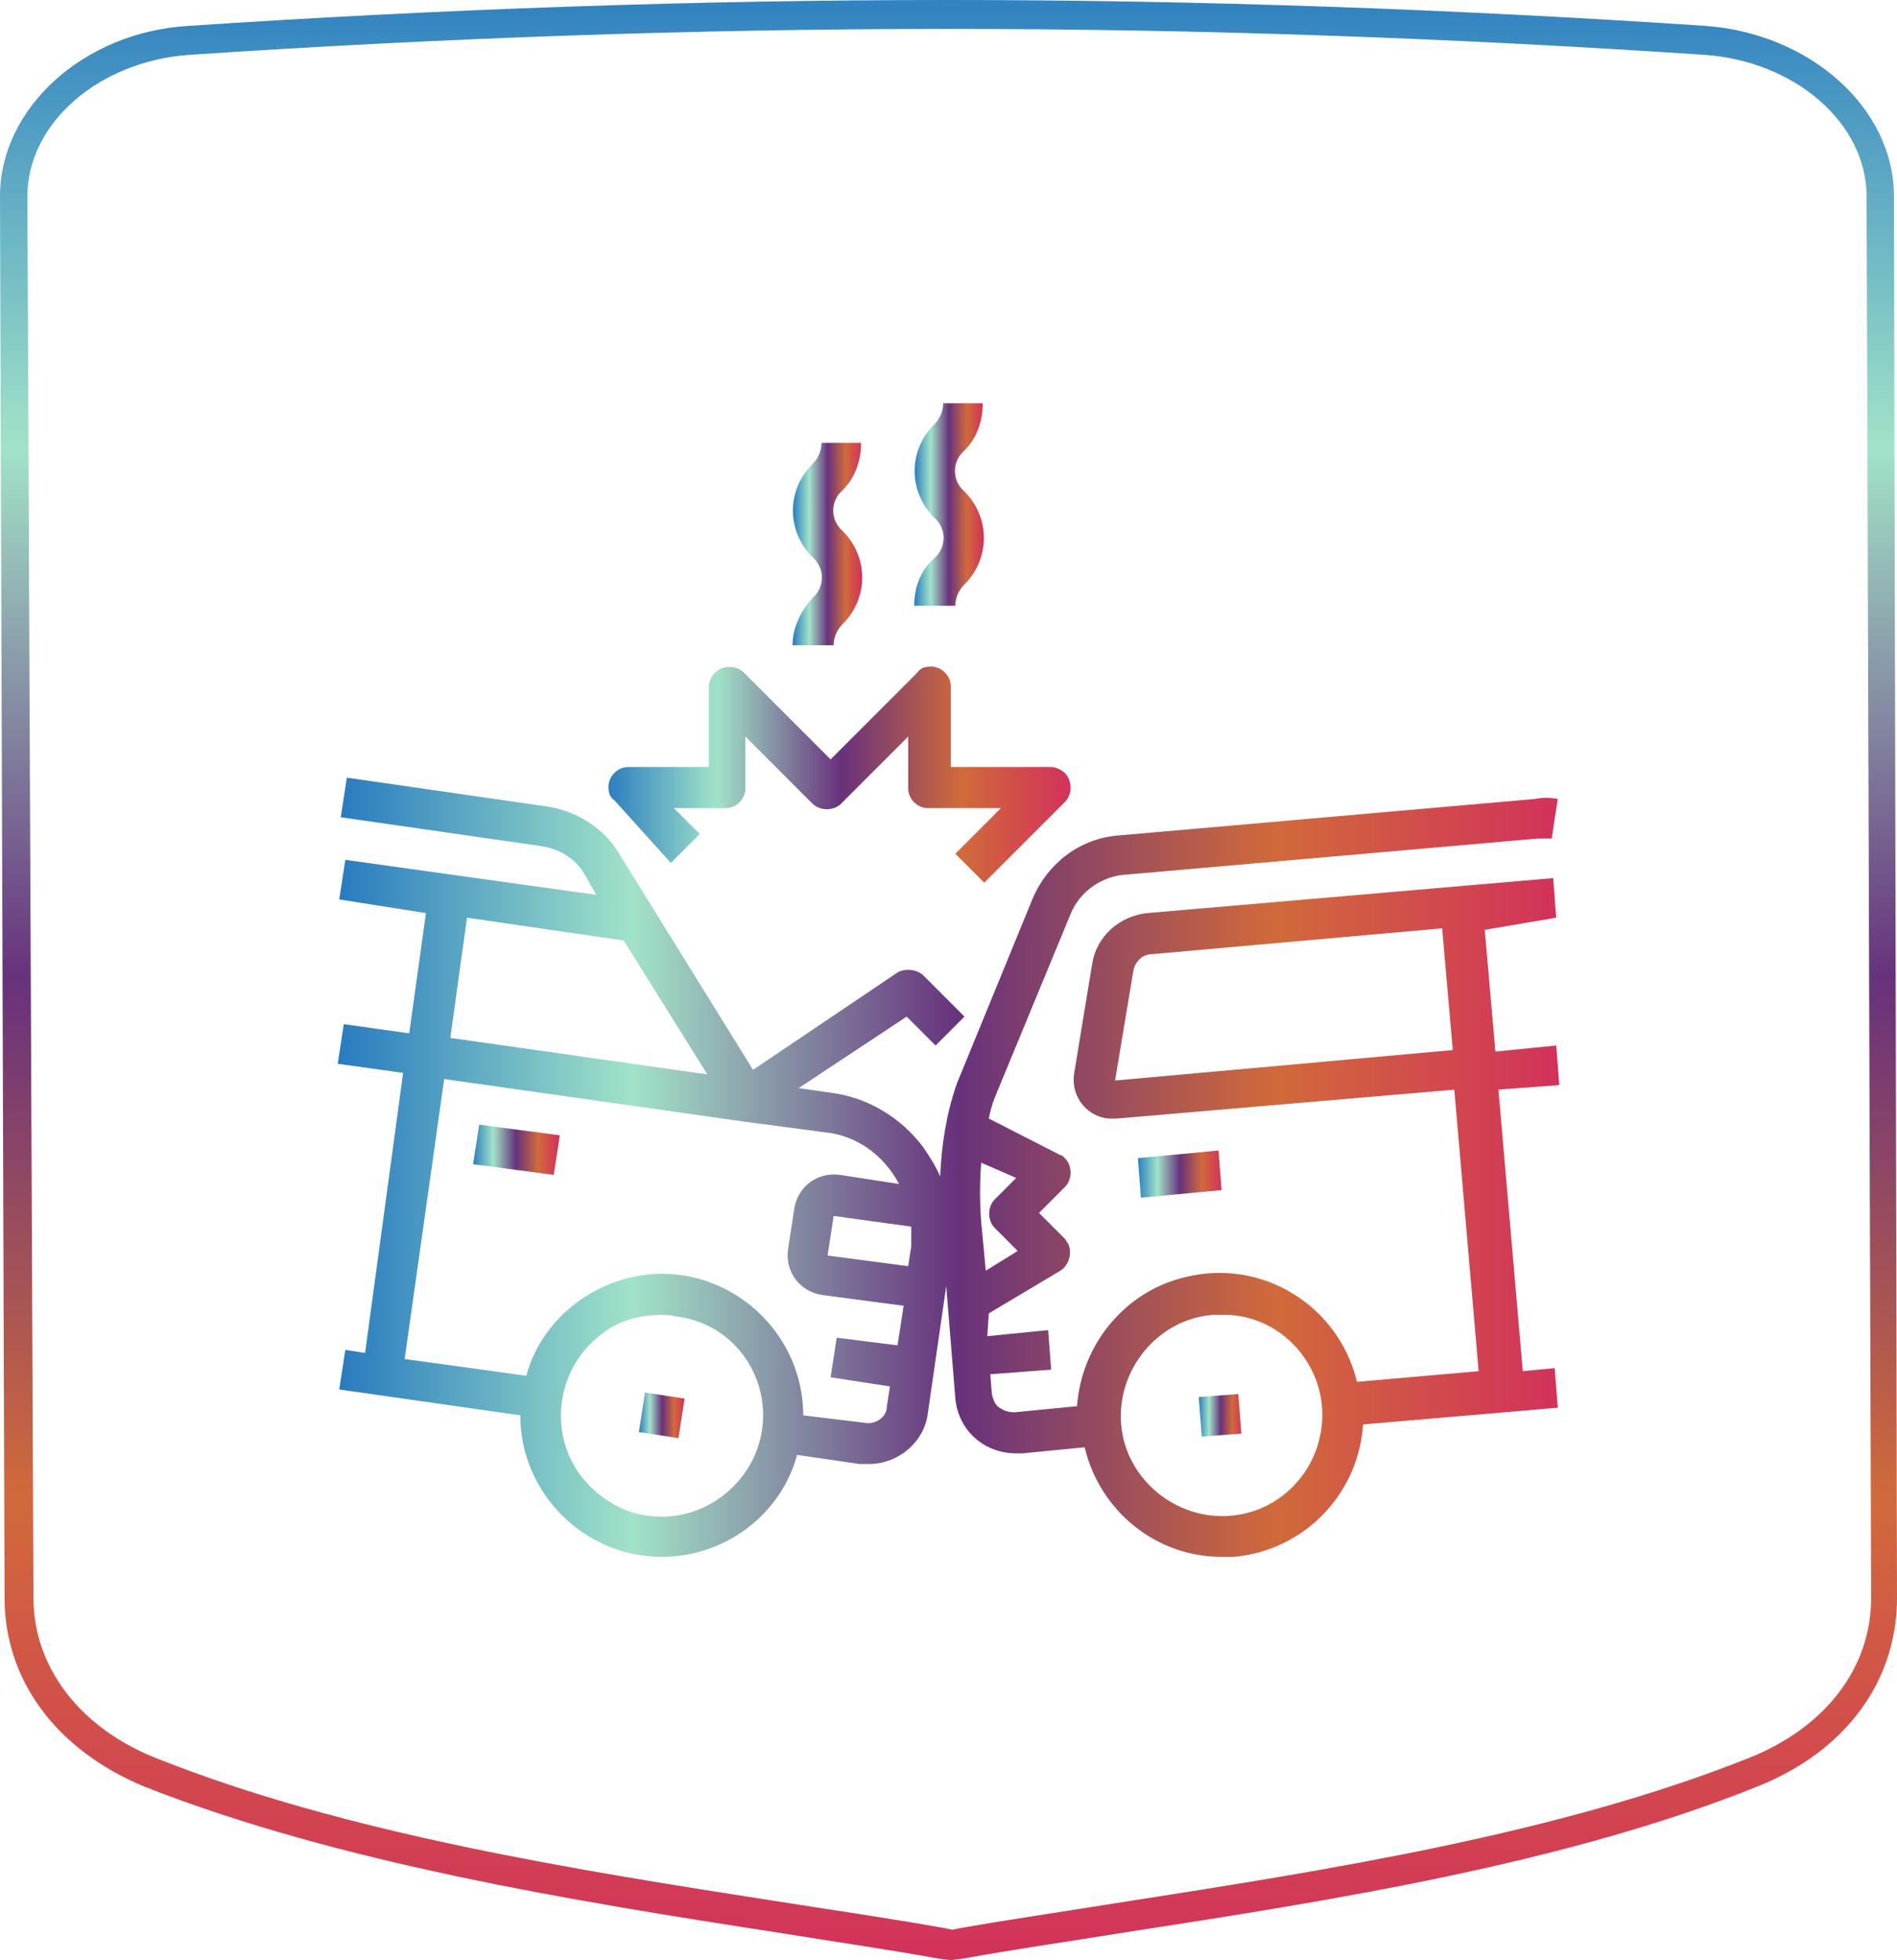
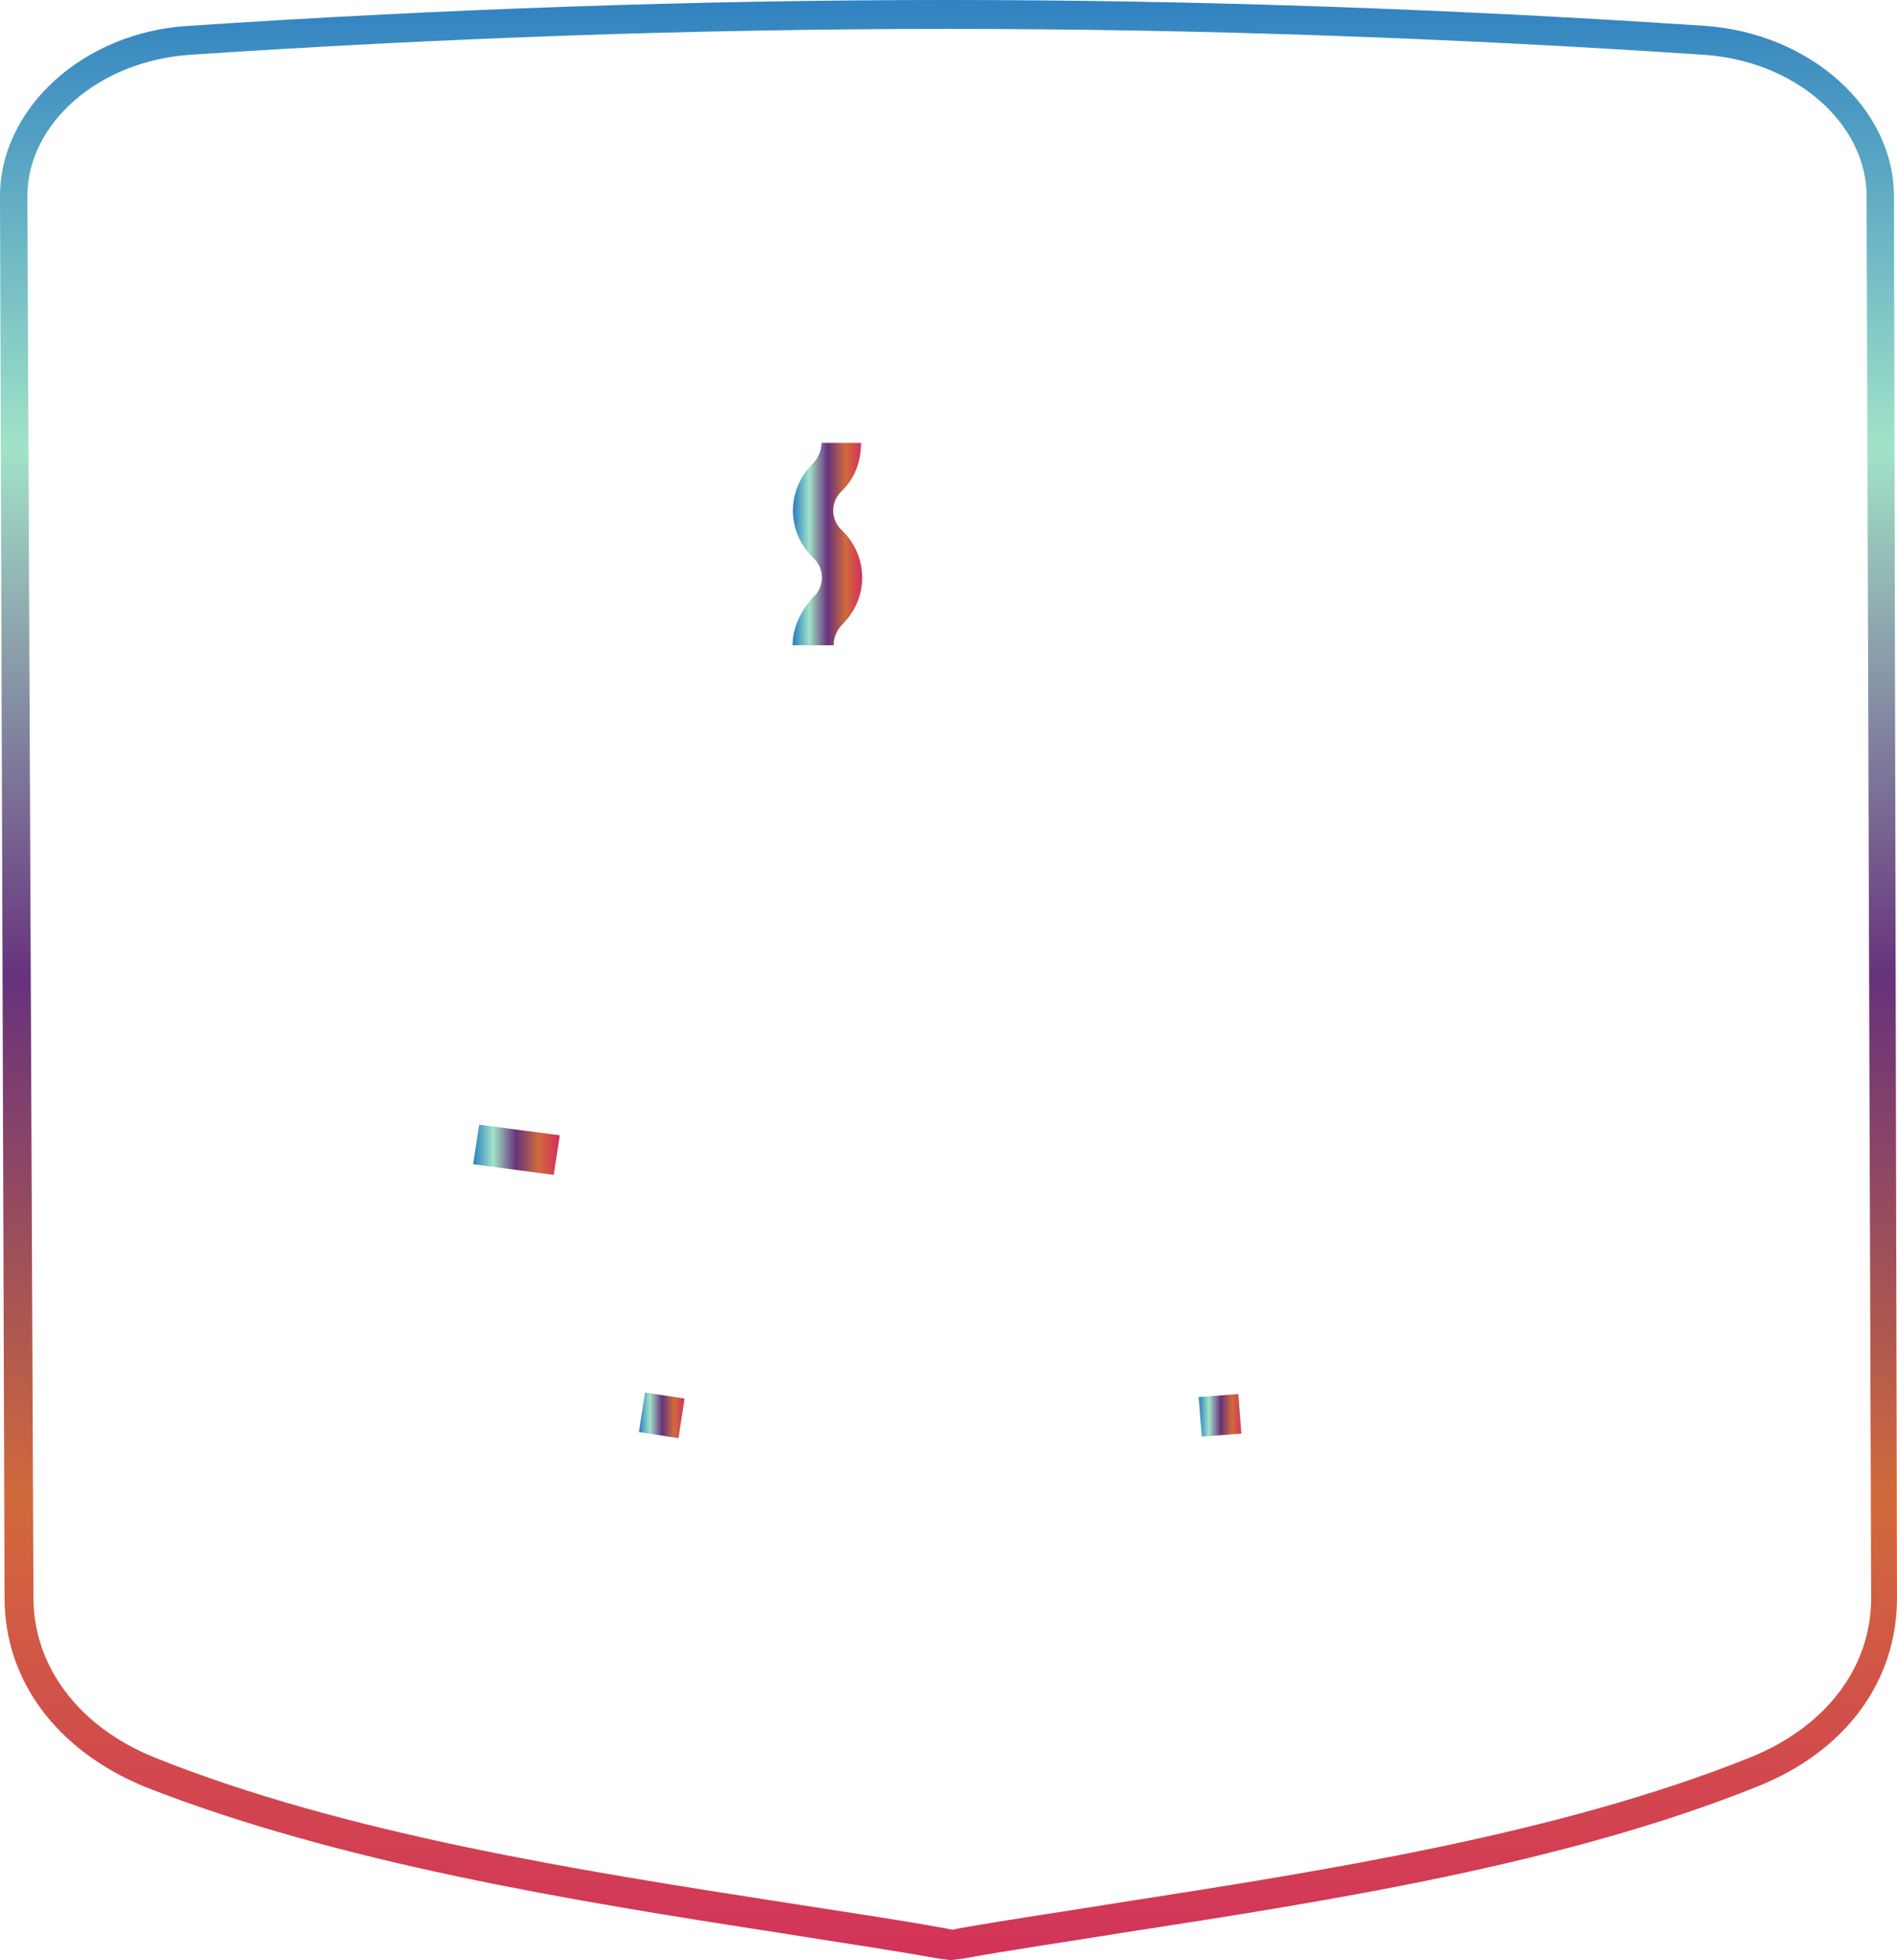
<svg xmlns="http://www.w3.org/2000/svg" version="1.1" x="0px" y="0px" width="124.7px" height="128.8px" viewBox="0 0 124.7 128.8" style="overflow:visible;enable-background:new 0 0 124.7 128.8;" xml:space="preserve">
  <style type="text/css">
	.st0{fill:url(#Pfad_50_3_);}
	.st1{fill:url(#SVGID_1_);}
	.st2{fill:url(#SVGID_2_);}
	.st3{fill:url(#SVGID_3_);}
	.st4{fill:url(#SVGID_4_);}
	.st5{fill:url(#SVGID_5_);}
	.st6{fill:url(#SVGID_6_);}
	.st7{fill:url(#SVGID_7_);}
	.st8{fill:url(#SVGID_8_);}
	.st9{fill:url(#Pfad_50_4_);}
	.st10{fill:url(#SVGID_9_);}
	.st11{fill:url(#SVGID_10_);}
	.st12{fill:url(#SVGID_11_);}
	.st13{fill:url(#SVGID_12_);}
	.st14{fill:url(#SVGID_13_);}
	.st15{fill:url(#SVGID_14_);}
	.st16{fill:url(#SVGID_15_);}
	.st17{fill:url(#SVGID_16_);}
</style>
  <defs>
</defs>
  <linearGradient id="Pfad_50_3_" gradientUnits="userSpaceOnUse" x1="-995.106" y1="-1930.584" x2="-995.106" y2="-1929.583" gradientTransform="matrix(124.797 0 0 128.762 124248.555 248586.234)">
    <stop offset="0" style="stop-color:#287BC0" />
    <stop offset="0.241" style="stop-color:#A1E3C8" />
    <stop offset="0.507" style="stop-color:#67327C" />
    <stop offset="0.768" style="stop-color:#D16A3B" />
    <stop offset="1" style="stop-color:#D2325A" />
  </linearGradient>
  <path id="Pfad_50_1_" class="st0" d="M124.5,12.9c0-5.8-5.5-10.7-12.4-11.2C95.6,0.6,78.8,0,62.3,0S28.9,0.6,12.4,1.7  C5.5,2.1,0,7.1,0,12.9L0.3,105c0,5.4,3.4,10,9.2,12.4c12.7,5,28.1,7.5,41.7,9.6c3.7,0.6,7.2,1.1,10.5,1.7l0.8,0.1l0.8-0.1  c3.3-0.6,6.8-1.1,10.5-1.7c13.6-2.1,29-4.5,41.7-9.6c5.8-2.3,9.2-6.9,9.2-12.4L124.5,12.9L124.5,12.9z M115,115.5  c-12.5,5-27.8,7.4-41.3,9.5c-3.7,0.6-7.2,1.1-10.6,1.7l-0.5,0.1l-0.5-0.1c-3.3-0.6-6.8-1.1-10.6-1.7c-13.5-2.1-28.8-4.5-41.3-9.5  c-5-2-8-6-8-10.5L1.8,12.9c0-4.8,4.7-8.9,10.7-9.3C29,2.5,45.7,1.9,62.3,1.9S95.5,2.5,112,3.6c6,0.4,10.7,4.5,10.7,9.3L123,105  C123,109.6,120,113.5,115,115.5L115,115.5z" />
  <g>
    <linearGradient id="SVGID_1_" gradientUnits="userSpaceOnUse" x1="31.064" y1="75.543" x2="36.696" y2="75.543">
      <stop offset="0" style="stop-color:#287BC0" />
      <stop offset="0.241" style="stop-color:#A1E3C8" />
      <stop offset="0.507" style="stop-color:#67327C" />
      <stop offset="0.768" style="stop-color:#D16A3B" />
      <stop offset="1" style="stop-color:#D2325A" />
    </linearGradient>
    <path class="st1" d="M31.1,76.5l0.4-2.6l5.3,0.7l-0.4,2.6L31.1,76.5z" />
    <linearGradient id="SVGID_2_" gradientUnits="userSpaceOnUse" x1="41.999" y1="93.009" x2="45" y2="93.009">
      <stop offset="0" style="stop-color:#287BC0" />
      <stop offset="0.241" style="stop-color:#A1E3C8" />
      <stop offset="0.507" style="stop-color:#67327C" />
      <stop offset="0.768" style="stop-color:#D16A3B" />
      <stop offset="1" style="stop-color:#D2325A" />
    </linearGradient>
    <path class="st2" d="M42,94.1l0.4-2.6l2.6,0.4l-0.4,2.6L42,94.1z" />
    <linearGradient id="SVGID_3_" gradientUnits="userSpaceOnUse" x1="22.291" y1="76.738" x2="102.409" y2="76.738">
      <stop offset="0" style="stop-color:#287BC0" />
      <stop offset="0.241" style="stop-color:#A1E3C8" />
      <stop offset="0.507" style="stop-color:#67327C" />
      <stop offset="0.768" style="stop-color:#D16A3B" />
      <stop offset="1" style="stop-color:#D2325A" />
    </linearGradient>
-     <path class="st3" d="M102.3,60.3l-0.2-2.6L75.4,60c-1.8,0.2-3.3,1.5-3.6,3.3l-1.2,7.3c-0.2,1.5,0.9,2.8,2.3,2.9c0.1,0,0.2,0,0.3,0   c0.1,0,0.2,0,0.2,0l22.2-1.9l1.6,18.5l-8,0.7c-1.2-5-6.2-8.1-11.2-6.9c-4,0.9-6.9,4.4-7.2,8.5l-4.1,0.4c-0.4,0-0.7-0.1-1-0.3   c-0.3-0.2-0.4-0.5-0.5-0.9l-0.1-1.3l4-0.3l-0.2-2.6l-4,0.4L65,86.3l4.7-2.8c0.6-0.4,0.8-1.2,0.5-1.8c-0.1-0.1-0.1-0.2-0.2-0.3   l-1.7-1.7l1.7-1.7c0.5-0.5,0.5-1.4,0-1.9c-0.1-0.1-0.2-0.2-0.3-0.2L65,73.5c0.1-0.5,0.2-0.9,0.4-1.4l5-12.1   c0.6-1.4,1.9-2.3,3.3-2.5l27.4-2.4c0.3,0,0.6,0,0.9,0l0.4-2.6c-0.5-0.1-1-0.1-1.5,0l-27.4,2.4c-2.5,0.2-4.6,1.8-5.6,4.1l-5,12.2   c-0.7,2-1,4-1.1,6.1c-0.3-0.7-0.7-1.3-1.1-1.9c-1.5-2-3.7-3.3-6.1-3.6l-2.1-0.3l7.1-4.7l1.9,1.9l1.9-1.9l-2.7-2.7   c-0.4-0.4-1.2-0.5-1.7-0.2l-9.5,6.4l-8.8-14.2c-1-1.7-2.8-2.8-4.7-3.1l-13.2-1.9l-0.4,2.6l13.2,1.9c1.2,0.2,2.2,0.8,2.8,1.8   l0.8,1.4l-16.5-2.3l-0.4,2.6L28,60l-1.1,7.9l-4.3-0.6l-0.4,2.6l4.3,0.6L24,88.9l-1.3-0.2l-0.4,2.6L34.2,93c0,5.1,4.2,9.3,9.3,9.3   c4.1,0,7.8-2.7,8.9-6.7l4.1,0.6c0.2,0,0.4,0,0.6,0c2,0,3.7-1.5,3.9-3.4l1.2-8.3l0.6,7.4c0.2,2.1,1.9,3.6,4,3.6c0.1,0,0.2,0,0.4,0   l4.1-0.4c1,4.2,4.7,7.2,9,7.2c0.3,0,0.5,0,0.8,0c4.6-0.4,8.2-4.1,8.5-8.7l12.8-1.1l-0.2-2.6l-2.1,0.2l-1.6-18.5l4-0.3l-0.2-2.6   l-4,0.4l-0.7-8L102.3,60.3z M59.9,81.9l-0.2,1.3l-5.3-0.7l0.4-2.6l5.1,0.7C59.9,81,59.9,81.4,59.9,81.9L59.9,81.9z M30.7,60.3   L41,61.8v0l5.5,8.8l-16.9-2.4L30.7,60.3z M50.1,93.9c-0.5,3.6-3.9,6.2-7.5,5.7c-1.7-0.2-3.3-1.2-4.4-2.6c-2.2-2.9-1.6-7.1,1.3-9.3   c1.1-0.9,2.5-1.3,4-1.3c0.3,0,0.6,0,0.9,0.1C48.1,86.9,50.6,90.3,50.1,93.9z M56.9,93.5L52.8,93c0-5.1-4.2-9.3-9.3-9.3   c-2,0-4,0.7-5.6,1.9c-1.6,1.2-2.8,2.9-3.3,4.8l-8-1.1l2.6-18.4l19.7,2.8l5.3,0.7c2.1,0.2,3.9,1.5,4.9,3.4l-3.9-0.6   c-1.5-0.2-2.8,0.8-3,2.3l-0.4,2.6c-0.2,1.5,0.8,2.8,2.3,3l5.3,0.7l-0.4,2.6L55,87.9l-0.4,2.6l3.9,0.6l-0.2,1.3   C58.3,93.1,57.6,93.6,56.9,93.5L56.9,93.5z M66.8,77.4l-1.4,1.4c-0.5,0.5-0.5,1.4,0,1.9l1.5,1.5l-2.1,1.3l-0.3-3.2   c-0.1-1.3-0.1-2.6,0-3.9L66.8,77.4z M86.9,92.4c0.3,3.7-2.4,6.9-6,7.2s-6.9-2.4-7.2-6s2.4-6.9,6-7.2c0,0,0,0,0,0c0.2,0,0.4,0,0.6,0   C83.7,86.3,86.6,89,86.9,92.4z M95.5,69l-22.2,2l1.2-7.2c0.1-0.6,0.6-1.1,1.2-1.1L94.8,61L95.5,69z" />
    <linearGradient id="SVGID_4_" gradientUnits="userSpaceOnUse" x1="74.764" y1="77.193" x2="80.291" y2="77.193">
      <stop offset="0" style="stop-color:#287BC0" />
      <stop offset="0.241" style="stop-color:#A1E3C8" />
      <stop offset="0.507" style="stop-color:#67327C" />
      <stop offset="0.768" style="stop-color:#D16A3B" />
      <stop offset="1" style="stop-color:#D2325A" />
    </linearGradient>
-     <path class="st4" d="M74.8,76.1l5.3-0.5l0.2,2.6L75,78.7L74.8,76.1z" />
    <linearGradient id="SVGID_5_" gradientUnits="userSpaceOnUse" x1="78.783" y1="92.98" x2="81.662" y2="92.98">
      <stop offset="0" style="stop-color:#287BC0" />
      <stop offset="0.241" style="stop-color:#A1E3C8" />
      <stop offset="0.507" style="stop-color:#67327C" />
      <stop offset="0.768" style="stop-color:#D16A3B" />
      <stop offset="1" style="stop-color:#D2325A" />
    </linearGradient>
    <path class="st5" d="M78.8,91.8l2.6-0.2l0.2,2.6L79,94.4L78.8,91.8z" />
    <linearGradient id="SVGID_6_" gradientUnits="userSpaceOnUse" x1="39.755" y1="50.875" x2="70.324" y2="50.875">
      <stop offset="0" style="stop-color:#287BC0" />
      <stop offset="0.241" style="stop-color:#A1E3C8" />
      <stop offset="0.507" style="stop-color:#67327C" />
      <stop offset="0.768" style="stop-color:#D16A3B" />
      <stop offset="1" style="stop-color:#D2325A" />
    </linearGradient>
-     <path class="st6" d="M44.1,56.7l1.9-1.9l-1.7-1.7h3.4c0.7,0,1.3-0.6,1.3-1.3v-3.4l4.4,4.4c0.5,0.5,1.4,0.5,1.9,0l4.4-4.4v3.4   c0,0.7,0.6,1.3,1.3,1.3h4.8l-3,3l1.9,1.9l5.3-5.3c0.5-0.5,0.5-1.4,0-1.9c-0.2-0.2-0.6-0.4-0.9-0.4h-6.6v-5.3c0-0.7-0.6-1.3-1.3-1.3   c-0.4,0-0.7,0.1-0.9,0.4l-5.7,5.7l-5.7-5.7c-0.5-0.5-1.4-0.5-1.9,0c-0.2,0.2-0.4,0.6-0.4,0.9v5.3h-5.3c-0.7,0-1.3,0.6-1.3,1.3   c0,0.4,0.1,0.7,0.4,0.9L44.1,56.7z" />
    <linearGradient id="SVGID_7_" gradientUnits="userSpaceOnUse" x1="52.115" y1="35.785" x2="56.634" y2="35.785">
      <stop offset="0" style="stop-color:#287BC0" />
      <stop offset="0.241" style="stop-color:#A1E3C8" />
      <stop offset="0.507" style="stop-color:#67327C" />
      <stop offset="0.768" style="stop-color:#D16A3B" />
      <stop offset="1" style="stop-color:#D2325A" />
    </linearGradient>
    <path class="st7" d="M52.1,42.4h2.7c0-0.5,0.2-1,0.6-1.4c1.7-1.7,1.7-4.4,0-6.1c-0.8-0.7-0.8-1.8-0.2-2.5c0.1-0.1,0.1-0.1,0.2-0.2   c0.8-0.8,1.2-1.9,1.2-3.1H54c0,0.5-0.2,1-0.6,1.4c-1.7,1.7-1.7,4.4,0,6.1c0.8,0.7,0.8,1.8,0.2,2.5c-0.1,0.1-0.1,0.1-0.2,0.2   C52.6,40.2,52.1,41.3,52.1,42.4z" />
    <linearGradient id="SVGID_8_" gradientUnits="userSpaceOnUse" x1="60.09" y1="33.127" x2="64.609" y2="33.127">
      <stop offset="0" style="stop-color:#287BC0" />
      <stop offset="0.241" style="stop-color:#A1E3C8" />
      <stop offset="0.507" style="stop-color:#67327C" />
      <stop offset="0.768" style="stop-color:#D16A3B" />
      <stop offset="1" style="stop-color:#D2325A" />
    </linearGradient>
-     <path class="st8" d="M60.1,39.8h2.7c0-0.5,0.2-1,0.6-1.4c1.7-1.7,1.7-4.4,0-6.1c-0.8-0.7-0.8-1.8-0.2-2.5c0.1-0.1,0.1-0.1,0.2-0.2   c0.8-0.8,1.2-1.9,1.2-3.1H62c0,0.5-0.2,1-0.6,1.4c-1.7,1.7-1.7,4.4,0,6.1c0.8,0.7,0.8,1.8,0.2,2.5c-0.1,0.1-0.1,0.1-0.2,0.2   C60.5,37.5,60.1,38.6,60.1,39.8L60.1,39.8z" />
  </g>
</svg>